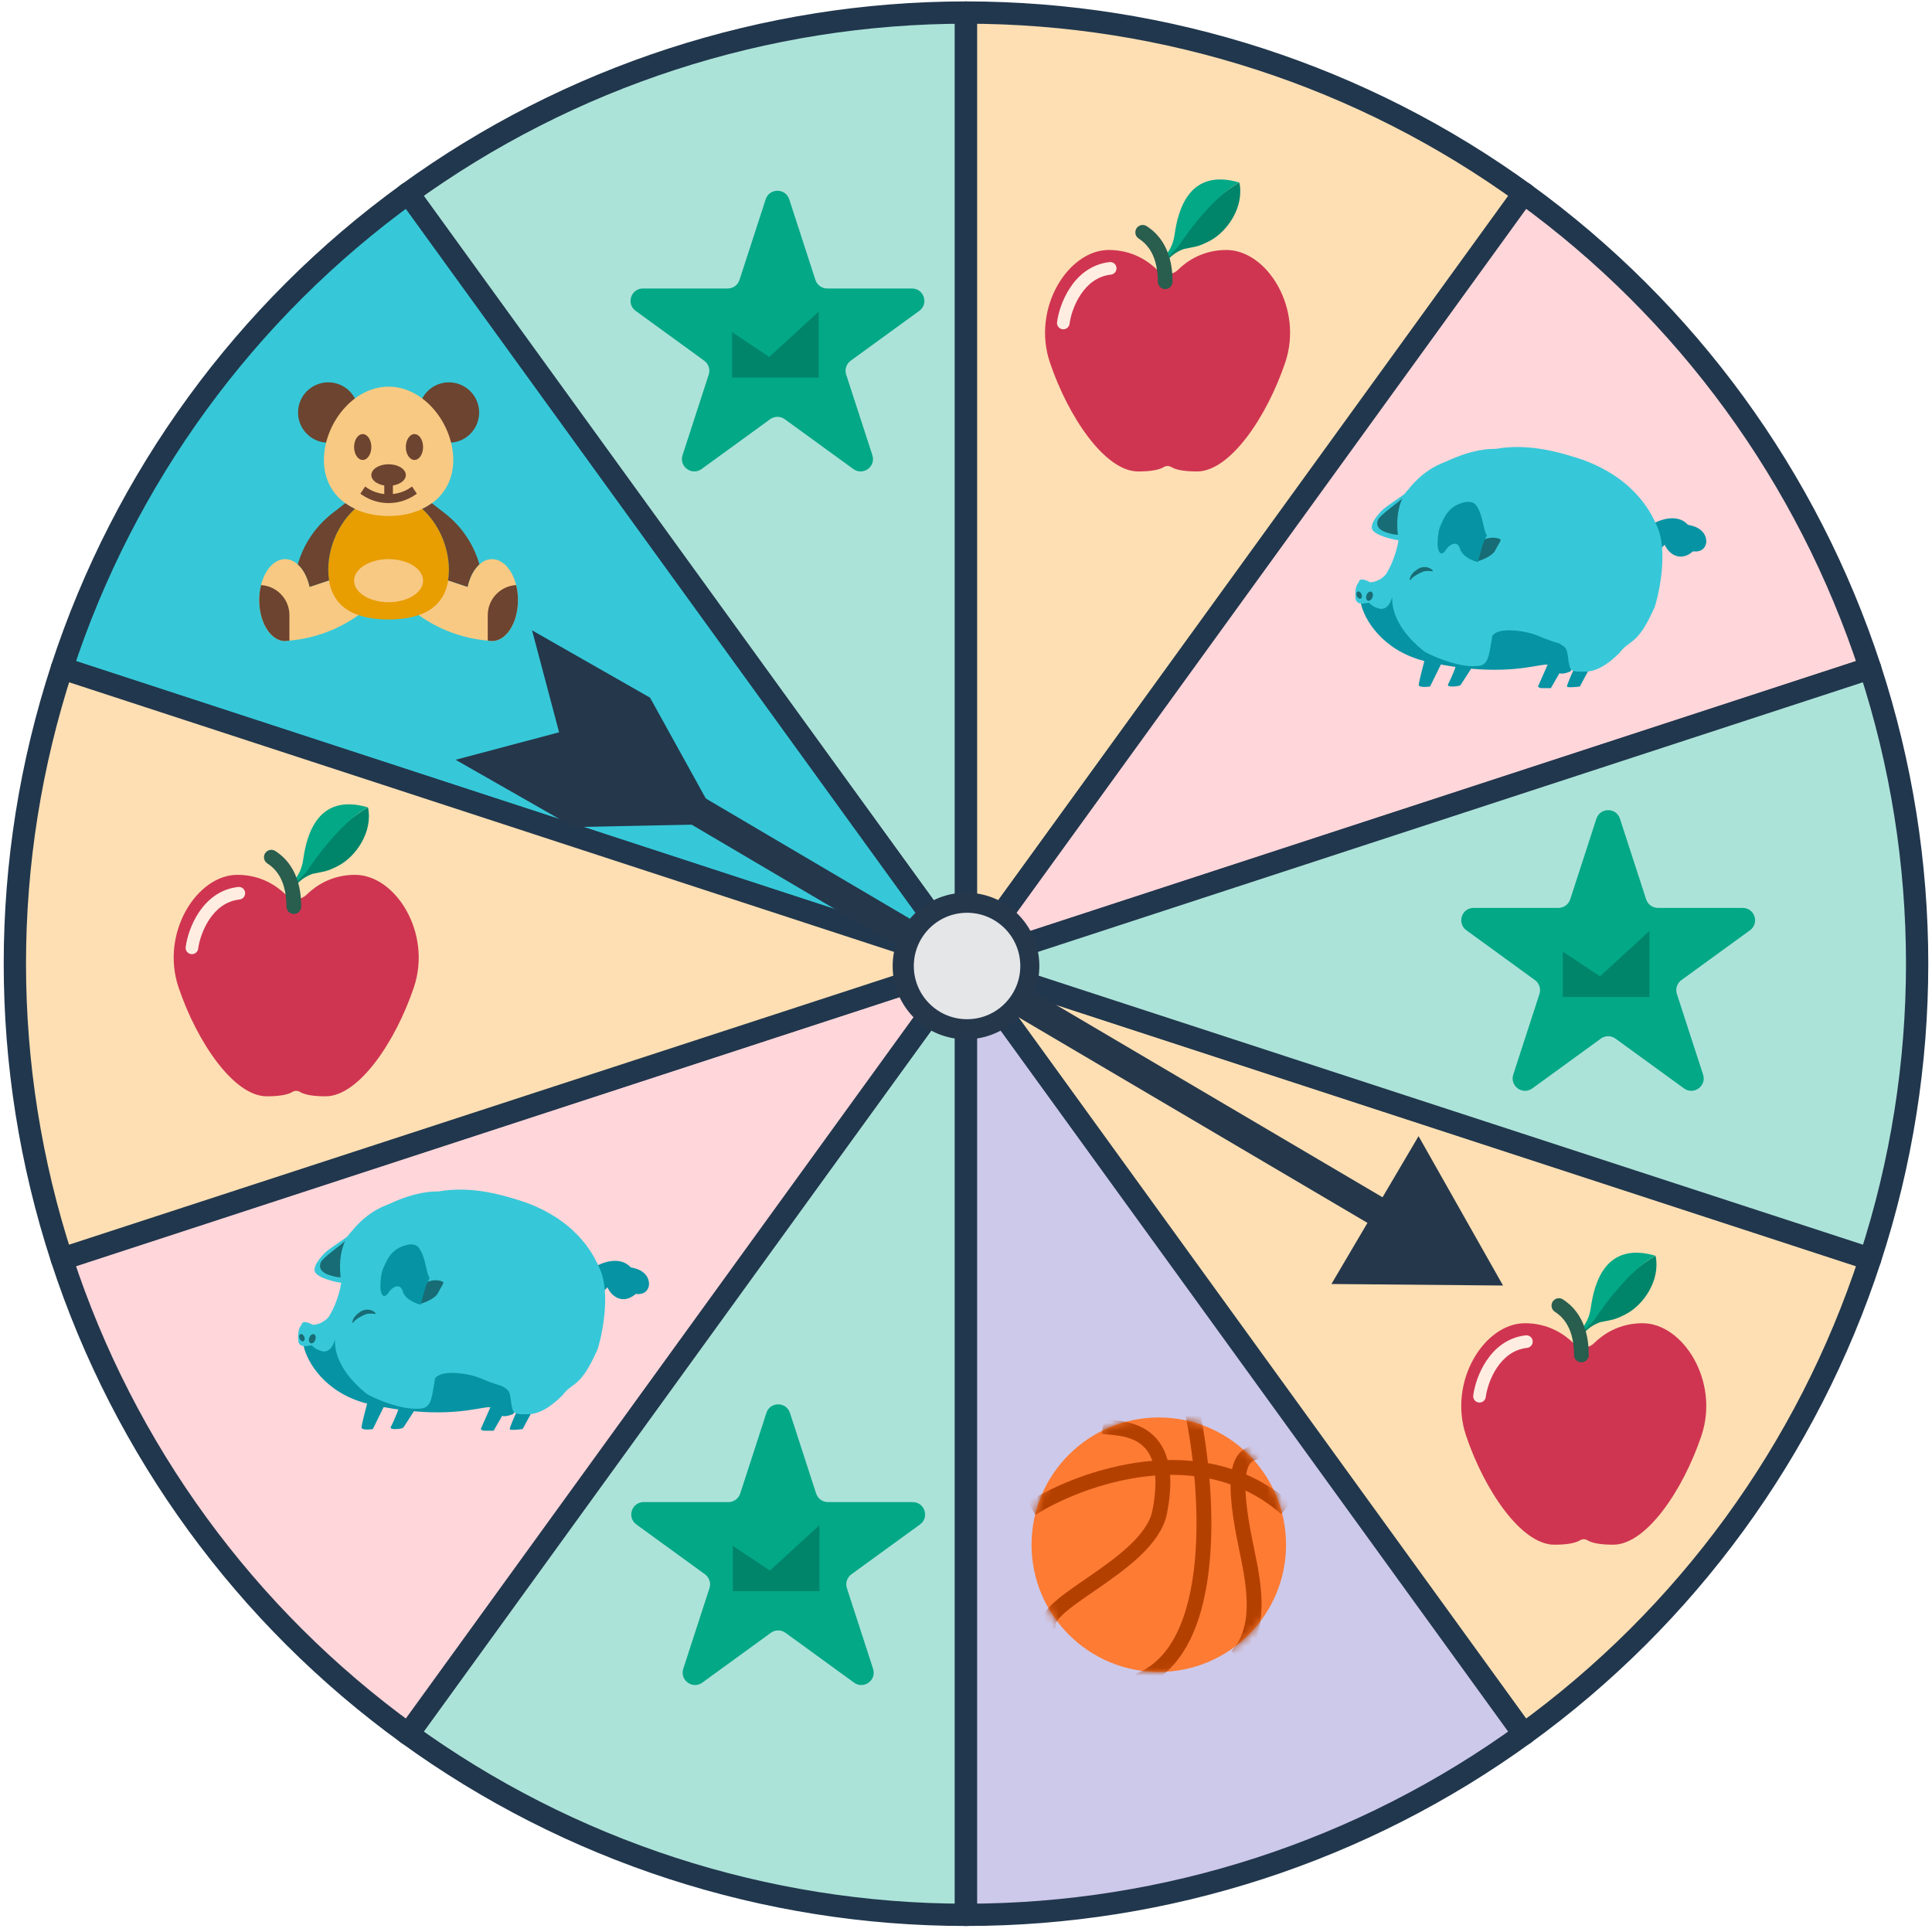
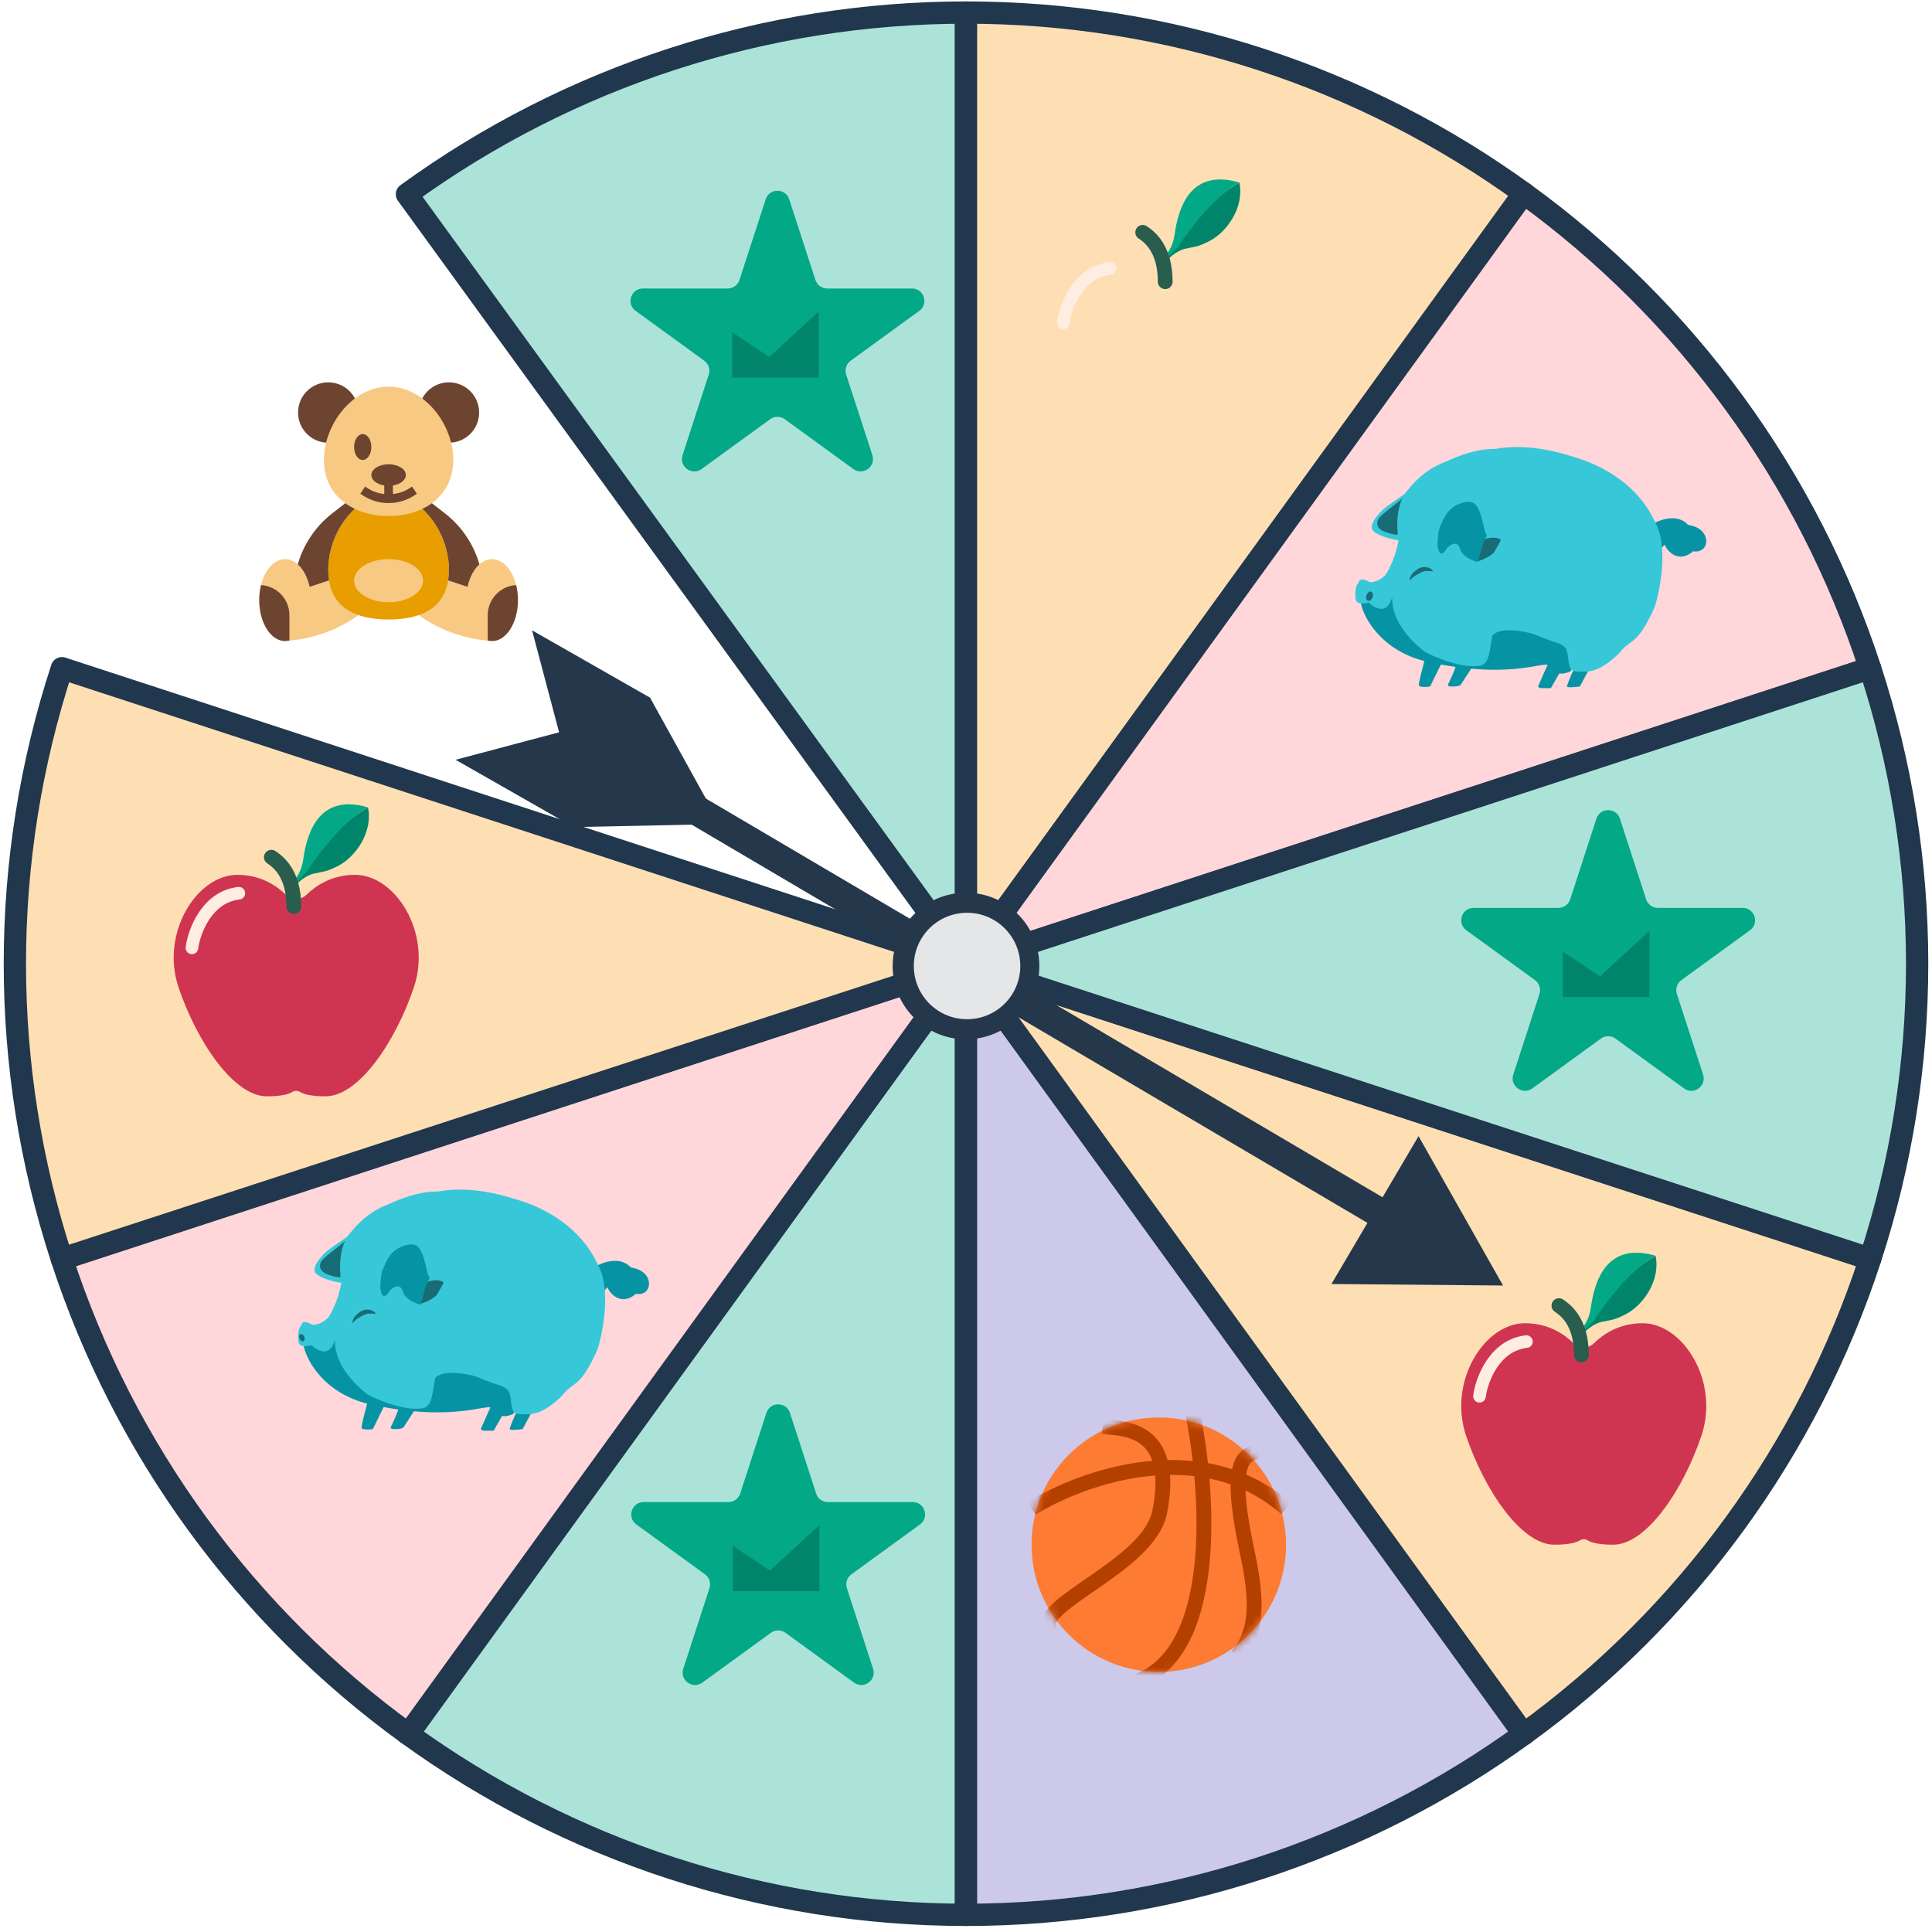
<svg xmlns="http://www.w3.org/2000/svg" width="260" height="260" viewBox="0 0 260 260" fill="none">
  <g clip-path="url(#clip0_916_2917)">
    <path d="M130 1.69C102.969 1.69 76.632 10.247 54.764 26.136L130 129.69L130 1.69Z" fill="#ACE3D9" stroke="#21374D" stroke-width="3" stroke-linejoin="round" />
    <path d="M130 257.69C102.969 257.69 76.632 249.132 54.764 233.244L130 129.69L130 257.69Z" fill="#ACE3D9" stroke="#21374D" stroke-width="3" stroke-linejoin="round" />
-     <path d="M54.941 26.007C33.045 41.858 16.73 64.234 8.333 89.927L130 129.69L54.941 26.007Z" fill="#36C8D8" stroke="#21374D" stroke-width="3" stroke-linejoin="round" />
    <path d="M54.941 233.373C33.045 217.522 16.73 195.146 8.333 169.452L130 129.69L54.941 233.373Z" fill="#FFD6DA" stroke="#21374D" stroke-width="3" stroke-linejoin="round" />
    <path d="M8.334 89.924C-0.105 115.743 -0.111 143.577 8.316 169.4L130 129.69L8.334 89.924Z" fill="#FDDFB3" stroke="#21374D" stroke-width="3" stroke-linejoin="round" />
    <path d="M130 1.69C157.031 1.69 183.368 10.247 205.237 26.136L130 129.69L130 1.69Z" fill="#FDDFB3" stroke="#21374D" stroke-width="3" stroke-linejoin="round" />
    <path d="M130 257.69C157.031 257.69 183.368 249.132 205.237 233.244L130 129.69L130 257.69Z" fill="#CDC9EA" stroke="#21374D" stroke-width="3" stroke-linejoin="round" />
    <path d="M205.059 26.007C226.955 41.858 243.271 64.234 251.668 89.927L130 129.69L205.059 26.007Z" fill="#FFD6DA" stroke="#21374D" stroke-width="3" stroke-linejoin="round" />
    <path d="M205.059 233.373C226.955 217.522 243.271 195.146 251.668 169.452L130 129.69L205.059 233.373Z" fill="#FDDFB3" stroke="#21374D" stroke-width="3" stroke-linejoin="round" />
    <path d="M251.666 89.924C260.105 115.743 260.112 143.577 251.685 169.4L130 129.69L251.666 89.924Z" fill="#ACE3D9" stroke="#21374D" stroke-width="3" stroke-linejoin="round" />
    <path d="M94.854 110.941L77.188 111.306L61.312 102.248L75.239 98.549L71.603 84.829L87.48 93.887L95.917 109.143L94.854 110.941Z" fill="#25374B" />
    <path fill-rule="evenodd" clip-rule="evenodd" d="M89.843 106.75C90.403 105.798 91.629 105.481 92.581 106.042L186.056 161.124L190.903 152.898L202.272 173L179.179 172.795L184.026 164.57L90.55 109.488C89.599 108.927 89.282 107.701 89.843 106.75Z" fill="#25374B" />
    <path d="M130.131 139.865C135.581 139.791 139.941 135.314 139.869 129.865C139.797 124.417 135.32 120.061 129.869 120.135C124.419 120.21 120.059 124.687 120.131 130.135C120.203 135.584 124.68 139.94 130.131 139.865Z" fill="#25374B" />
    <path d="M130.239 137.161C134.195 137.108 137.36 133.858 137.307 129.903C137.254 125.947 134.002 122.784 130.046 122.838C126.089 122.891 122.925 126.14 122.978 130.096C123.031 134.051 126.282 137.214 130.239 137.161Z" fill="#E5E6E8" />
    <path d="M103.042 26.821C103.541 25.287 105.712 25.287 106.211 26.821L109.737 37.673C109.959 38.36 110.599 38.824 111.32 38.824H122.731C124.345 38.824 125.015 40.889 123.71 41.837L114.479 48.544C113.895 48.968 113.651 49.72 113.874 50.406L117.4 61.258C117.899 62.792 116.142 64.068 114.836 63.12L105.606 56.413C105.022 55.989 104.231 55.989 103.647 56.413L94.417 63.12C93.111 64.068 91.355 62.792 91.853 61.258L95.379 50.406C95.603 49.72 95.358 48.968 94.774 48.544L85.544 41.837C84.238 40.889 84.909 38.824 86.522 38.824H97.933C98.655 38.824 99.294 38.36 99.516 37.673L103.042 26.821Z" fill="#03A887" />
    <path d="M98.52 50.813V44.706L103.517 48.037L110.178 41.931V50.813H98.52Z" fill="#00856B" />
    <path d="M103.139 190.141C103.638 188.607 105.81 188.607 106.308 190.141L109.834 200.994C110.056 201.68 110.696 202.144 111.417 202.144H122.829C124.442 202.144 125.112 204.209 123.807 205.157L114.576 211.864C113.992 212.288 113.748 213.04 113.971 213.726L117.497 224.578C117.996 226.113 116.239 227.389 114.934 226.44L105.703 219.733C105.119 219.309 104.329 219.309 103.745 219.733L94.514 226.44C93.208 227.389 91.452 226.113 91.95 224.578L95.477 213.726C95.7 213.04 95.455 212.288 94.871 211.864L85.641 205.157C84.335 204.209 85.006 202.144 86.619 202.144H98.03C98.752 202.144 99.391 201.68 99.613 200.994L103.139 190.141Z" fill="#03A887" />
    <path d="M98.618 214.133V208.027L103.614 211.357L110.275 205.251V214.133H98.618Z" fill="#00856B" />
    <path d="M214.836 110.177C215.335 108.643 217.506 108.643 218.005 110.177L221.531 121.029C221.753 121.716 222.393 122.18 223.114 122.18H234.525C236.139 122.18 236.809 124.244 235.504 125.193L226.273 131.9C225.689 132.324 225.445 133.076 225.668 133.762L229.194 144.614C229.692 146.148 227.936 147.424 226.63 146.476L217.4 139.769C216.816 139.345 216.025 139.345 215.441 139.769L206.211 146.476C204.905 147.424 203.149 146.148 203.647 144.614L207.173 133.762C207.396 133.076 207.152 132.324 206.568 131.9L197.338 125.193C196.032 124.244 196.702 122.18 198.316 122.18H209.727C210.448 122.18 211.088 121.716 211.31 121.029L214.836 110.177Z" fill="#03A887" />
    <path d="M210.314 134.169V128.062L215.311 131.393L221.972 125.287V134.169H210.314Z" fill="#00856B" />
    <path d="M43.885 59.568C41.776 59.422 40.11 57.663 40.11 55.516C40.11 53.273 41.928 51.455 44.172 51.455C45.731 51.455 47.086 52.333 47.766 53.623" fill="#6C442F" />
    <path d="M56.823 53.624C57.503 52.333 58.858 51.455 60.418 51.455C62.661 51.455 64.48 53.273 64.48 55.516C64.48 57.663 62.815 59.42 60.706 59.568" fill="#6C442F" />
    <path d="M48.233 82.787C45.571 84.688 42.459 85.859 39.204 86.185L38.369 86.268C36.446 86.268 34.887 83.8 34.887 80.756C34.887 77.711 36.446 75.244 38.369 75.244C39.899 75.244 41.198 76.807 41.666 78.98L44.276 78.108" fill="#F8C983" />
    <path d="M56.356 82.787C59.017 84.688 62.13 85.859 65.384 86.185L66.22 86.268C68.143 86.268 69.701 83.8 69.701 80.756C69.701 77.711 68.143 75.244 66.22 75.244C64.69 75.244 63.39 76.807 62.923 78.98L60.304 78.108" fill="#F8C983" />
    <path d="M56.696 68.359C58.872 70.25 60.418 73.39 60.418 76.695C60.418 81.982 56.461 83.367 52.295 83.367C48.129 83.367 44.171 81.982 44.171 76.695C44.171 73.463 45.65 70.387 47.753 68.484" fill="#E89D00" />
    <path d="M52.294 81.046C54.858 81.046 56.936 79.747 56.936 78.145C56.936 76.542 54.858 75.244 52.294 75.244C49.731 75.244 47.652 76.542 47.652 78.145C47.652 79.747 49.731 81.046 52.294 81.046Z" fill="#F8C983" />
    <path d="M60.998 61.898C60.998 66.706 57.101 69.441 52.294 69.441C47.488 69.441 43.591 66.706 43.591 61.898C43.591 57.091 47.488 52.034 52.294 52.034C57.101 52.034 60.998 57.091 60.998 61.898Z" fill="#F8C983" />
    <path d="M64.515 75.954L64.515 75.95C63.738 73.23 62.115 70.827 59.882 69.09L58.117 67.716C57.718 68.007 57.287 68.261 56.827 68.48C58.933 70.381 60.418 73.458 60.418 76.695C60.418 77.203 60.377 77.671 60.307 78.11L62.923 78.981C63.201 77.688 63.774 76.615 64.515 75.954Z" fill="#6C442F" />
    <path d="M41.666 78.981L44.277 78.108L44.284 78.117C44.212 77.679 44.171 77.207 44.171 76.695C44.171 73.462 45.65 70.386 47.752 68.484H47.772C47.309 68.265 46.874 68.009 46.472 67.716L44.707 69.09C42.474 70.827 40.852 73.229 40.074 75.95V75.954C40.814 76.615 41.388 77.688 41.666 78.981Z" fill="#6C442F" />
    <path d="M55.161 65.672C54.474 66.132 53.684 66.395 52.875 66.483V64.8H51.714V66.483C50.906 66.395 50.115 66.132 49.428 65.672L49.135 65.477L48.492 66.443L48.784 66.638C49.827 67.334 51.041 67.701 52.295 67.701C53.548 67.701 54.762 67.334 55.806 66.638L56.098 66.443L55.455 65.477L55.161 65.672Z" fill="#6C442F" />
    <path d="M48.813 61.899C49.454 61.899 49.973 61.119 49.973 60.158C49.973 59.197 49.454 58.417 48.813 58.417C48.172 58.417 47.652 59.197 47.652 60.158C47.652 61.119 48.172 61.899 48.813 61.899Z" fill="#6C442F" />
-     <path d="M55.776 61.899C56.417 61.899 56.936 61.119 56.936 60.158C56.936 59.197 56.417 58.417 55.776 58.417C55.135 58.417 54.615 59.197 54.615 60.158C54.615 61.119 55.135 61.899 55.776 61.899Z" fill="#6C442F" />
    <path d="M35.132 78.738C34.975 79.364 34.887 80.043 34.887 80.756C34.887 83.8 36.446 86.269 38.369 86.269L38.949 86.211V82.787C38.949 80.627 37.26 78.865 35.132 78.738Z" fill="#6C442F" />
    <path d="M65.64 82.787V86.211L66.22 86.269C68.143 86.269 69.702 83.8 69.702 80.756C69.702 80.043 69.614 79.364 69.457 78.738C67.329 78.865 65.64 80.627 65.64 82.787Z" fill="#6C442F" />
    <path d="M52.294 65.38C53.576 65.38 54.615 64.731 54.615 63.93C54.615 63.129 53.576 62.479 52.294 62.479C51.013 62.479 49.974 63.129 49.974 63.93C49.974 64.731 51.013 65.38 52.294 65.38Z" fill="#6C442F" />
    <path fill-rule="evenodd" clip-rule="evenodd" d="M221.052 178.073C217.92 178.073 215.771 179.529 214.511 180.766C213.753 181.51 212.519 181.51 211.76 180.766C210.5 179.529 208.351 178.073 205.219 178.073C199.776 178.073 194.829 185.891 197.302 193.22C199.776 200.549 204.724 207.879 209.177 207.879C211.11 207.879 212.11 207.603 212.624 207.291C212.94 207.098 213.332 207.098 213.648 207.291C214.161 207.603 215.162 207.879 217.094 207.879C221.547 207.879 226.495 200.549 228.969 193.22C231.443 185.891 226.495 178.073 221.052 178.073Z" fill="#CF3551" />
    <path fill-rule="evenodd" clip-rule="evenodd" d="M201.447 184.067C200.525 185.451 200.067 187.039 199.946 188.007C199.888 188.471 199.464 188.801 199 188.743C198.535 188.684 198.206 188.261 198.264 187.796C198.413 186.605 198.949 184.759 200.036 183.127C201.131 181.483 202.838 179.984 205.324 179.705C205.789 179.653 206.209 179.988 206.261 180.453C206.313 180.918 205.978 181.338 205.513 181.39C203.674 181.597 202.36 182.695 201.447 184.067Z" fill="#FFEDE2" />
    <path d="M218.721 176.897C221.164 175.667 223.491 172.278 222.798 168.995C218.694 171.344 215.609 175.554 214.236 177.602C213.488 178.718 212.195 180.1 212.195 180.1L212.242 180.548C212.707 179.78 213.785 178.439 215.392 177.925C217.059 177.578 217.209 177.659 218.721 176.897Z" fill="#00856B" />
    <path d="M214.081 176.003C213.69 178.796 211.917 179.265 212.195 180.099L214.543 177.646C214.543 177.646 218.708 171.163 222.798 168.994C216.14 167.037 214.569 172.51 214.081 176.003Z" fill="#03A887" />
    <path d="M209.791 175.701C210.574 176.23 212.818 177.768 212.818 182.342" stroke="#295D4E" stroke-width="1.987" stroke-linecap="round" />
    <path fill-rule="evenodd" clip-rule="evenodd" d="M47.779 117.731C44.647 117.731 42.497 119.188 41.237 120.424C40.479 121.168 39.245 121.168 38.486 120.424C37.227 119.188 35.077 117.731 31.945 117.731C26.503 117.731 21.555 125.549 24.029 132.879C26.503 140.208 31.45 147.537 35.904 147.537C37.836 147.537 38.836 147.262 39.35 146.95C39.666 146.757 40.058 146.757 40.374 146.95C40.888 147.262 41.888 147.537 43.82 147.537C48.273 147.537 53.221 140.208 55.695 132.879C58.169 125.549 53.221 117.731 47.779 117.731Z" fill="#CF3551" />
    <path fill-rule="evenodd" clip-rule="evenodd" d="M28.173 123.726C27.251 125.11 26.793 126.698 26.672 127.665C26.614 128.13 26.19 128.459 25.726 128.401C25.261 128.343 24.932 127.919 24.99 127.455C25.139 126.263 25.675 124.418 26.762 122.786C27.857 121.142 29.564 119.643 32.05 119.364C32.515 119.311 32.935 119.646 32.987 120.111C33.039 120.577 32.705 120.996 32.239 121.049C30.4 121.255 29.086 122.354 28.173 123.726Z" fill="#FFEDE2" />
    <path d="M45.447 116.556C47.89 115.326 50.217 111.936 49.524 108.654C45.42 111.003 42.336 115.213 40.962 117.261C40.214 118.376 38.921 119.759 38.921 119.759L38.968 120.206C39.433 119.438 40.511 118.098 42.118 117.584C43.785 117.237 43.935 117.317 45.447 116.556Z" fill="#00856B" />
    <path d="M40.807 115.661C40.416 118.455 38.643 118.924 38.921 119.758L41.269 117.305C41.269 117.305 45.434 110.822 49.524 108.653C42.866 106.695 41.295 112.169 40.807 115.661Z" fill="#03A887" />
    <path d="M36.517 115.36C37.3 115.888 39.544 117.426 39.544 122.001" stroke="#295D4E" stroke-width="1.987" stroke-linecap="round" />
-     <path fill-rule="evenodd" clip-rule="evenodd" d="M165.043 33.64C161.911 33.64 159.761 35.096 158.502 36.333C157.743 37.077 156.509 37.077 155.75 36.333C154.491 35.096 152.341 33.64 149.209 33.64C143.767 33.64 138.819 41.458 141.293 48.787C143.767 56.117 148.715 63.446 153.168 63.446C155.1 63.446 156.1 63.17 156.614 62.858C156.93 62.666 157.322 62.666 157.638 62.858C158.152 63.17 159.152 63.446 161.084 63.446C165.537 63.446 170.485 56.117 172.959 48.787C175.433 41.458 170.485 33.64 165.043 33.64Z" fill="#CF3551" />
    <path fill-rule="evenodd" clip-rule="evenodd" d="M145.437 39.634C144.515 41.018 144.057 42.607 143.936 43.574C143.878 44.038 143.455 44.368 142.99 44.31C142.525 44.252 142.196 43.828 142.254 43.364C142.403 42.172 142.939 40.326 144.026 38.695C145.121 37.05 146.828 35.552 149.314 35.272C149.779 35.22 150.199 35.555 150.251 36.02C150.303 36.485 149.969 36.905 149.503 36.957C147.665 37.164 146.35 38.263 145.437 39.634Z" fill="#FFEDE2" />
    <path d="M162.711 32.465C165.155 31.234 167.481 27.845 166.788 24.563C162.684 26.911 159.6 31.122 158.226 33.17C157.478 34.285 156.185 35.668 156.185 35.668L156.232 36.115C156.698 35.347 157.775 34.007 159.382 33.492C161.049 33.146 161.199 33.226 162.711 32.465Z" fill="#00856B" />
    <path d="M158.071 31.57C157.681 34.364 155.907 34.833 156.185 35.667L158.533 33.214C158.533 33.214 162.698 26.73 166.788 24.561C160.131 22.604 158.559 28.078 158.071 31.57Z" fill="#03A887" />
    <path d="M153.781 31.269C154.564 31.797 156.809 33.335 156.809 37.909" stroke="#295D4E" stroke-width="1.987" stroke-linecap="round" />
    <circle cx="155.945" cy="207.879" r="17.123" fill="#FD7B33" />
    <mask id="mask0_916_2917" style="mask-type:alpha" maskUnits="userSpaceOnUse" x="138" y="190" width="36" height="36">
      <circle cx="155.945" cy="207.878" r="17.123" fill="#FF9D66" />
    </mask>
    <g mask="url(#mask0_916_2917)">
      <path d="M169.754 195.271C167.544 195.67 165.114 195.991 167.765 208.48C168.912 213.883 169.754 219.286 166.439 222.888" stroke="#B44000" stroke-width="2" />
      <path d="M148.435 191.957C150.393 192.34 158.42 191.496 156.071 203.464C154.603 210.943 138.451 216.122 141.387 219.574" stroke="#B44000" stroke-width="2" />
      <path d="M138.822 203.003C145.481 198.835 161.653 193 173.068 203.003" stroke="#B44000" stroke-width="2" />
      <path d="M160.413 189.747C162.623 200.106 164.27 221.9 153.183 226.203" stroke="#B44000" stroke-width="2" />
    </g>
    <path d="M84.886 170.564C83.454 168.959 80.935 169.896 79.966 170.565L80.86 174.131L81.755 173.239C82.202 174.353 83.767 175.691 85.557 174.131C86.988 174.308 87.346 173.313 87.346 172.793C87.346 172.199 87.033 170.921 84.886 170.564Z" fill="#0694A4" />
    <path d="M43.978 168.382C44.773 167.712 47.419 166.073 48.233 165.254L48.029 165.701L47.031 167.265C46.896 168.457 46.624 170.885 46.624 171.065C46.624 171.288 46.624 172.629 46.014 172.629C45.403 172.629 42.553 171.958 42.349 171.065C42.146 170.171 43.521 168.768 43.978 168.382Z" fill="#36C8D8" />
    <path d="M66.597 184.455L69.728 187.481C69.922 187.732 70.082 188.495 69.416 189.712L71.848 189.495L70.331 192.324C69.753 192.396 68.597 192.498 68.597 192.324C68.597 192.106 69.247 190.541 69.464 190.147C69.637 189.833 69.504 189.726 69.416 189.712C69.316 189.895 69.197 190.089 69.057 190.292C68.365 190.589 67.911 190.631 67.577 190.541L66.429 192.541H65.129C64.955 192.541 64.767 192.396 64.695 192.324L65.996 189.383C65.053 189.249 61.931 190.479 55.699 189.924L54.291 192.106C54.219 192.179 53.901 192.324 53.207 192.324C52.34 192.324 52.557 192.106 52.774 191.671C52.991 191.236 53.641 189.712 53.595 189.681C52.966 189.593 52.311 189.487 51.629 189.361L50.173 192.324C49.667 192.396 48.656 192.454 48.656 192.106C48.656 191.758 49.154 189.819 49.404 188.892C43.632 187.407 41.319 183.183 40.882 181.212C40.816 180.947 40.882 180.996 40.882 180.564C40.882 180.218 41.18 180.419 41.329 180.564C41.627 180.708 42.268 180.996 42.447 180.996C42.671 180.996 43.565 180.348 43.789 180.348C43.968 180.348 44.609 179.627 44.907 179.267L45.354 180.564C46.398 182.077 48.485 185.147 48.485 185.32C48.485 185.536 54.522 187.265 54.969 187.265C55.327 187.265 56.311 186.4 56.758 185.968L58.994 184.455H66.597Z" fill="#0694A4" />
    <path d="M43.128 169.977C43.32 169.281 45.813 167.657 46.757 166.729L46.15 171.833C46.016 171.91 45.473 171.972 44.341 171.601C42.926 171.137 43.006 170.42 43.128 169.977Z" fill="#186C75" />
    <path d="M42.084 178.289C40.886 177.614 40.587 178.008 40.587 178.289C40.583 178.346 39.945 178.712 40.159 180.613C40.373 181.245 41.014 181.245 41.87 181.034C42.084 181.034 42.298 181.668 43.582 181.879C44.865 181.879 45.079 179.979 45.079 180.401C45.079 180.823 44.865 183.99 49.358 187.58C49.572 187.791 54.279 190.114 57.06 189.48C58.13 189.058 58.13 187.791 58.558 185.468C59.413 184.413 62.014 184.76 63.264 185.046C64.932 185.428 64.762 185.68 67.543 186.524C68.569 187.116 68.613 187.158 68.827 189.058C69.041 189.691 68.827 190.325 70.325 190.325C71.394 190.325 72.892 190.535 75.673 187.791C77.127 185.849 78.026 186.946 80.38 181.668C80.594 181.245 82.519 174.278 80.594 170.478C80.166 169.633 78.24 164.566 70.752 161.821C68.185 160.977 63.692 159.499 58.986 160.343C58.13 160.343 55.99 160.343 52.353 162.032C51.925 162.244 49.572 162.877 47.219 165.833C46.577 166.466 45.293 168.577 45.935 172.589C45.593 174.785 44.651 176.601 44.224 177.234C43.938 177.586 43.111 178.29 42.084 178.289Z" fill="#36C8D8" />
    <path d="M56.91 174.196C57.029 173.617 57.225 172.865 57.429 172.545C58.601 172.034 59.647 172.418 59.67 172.59C59.694 172.763 59.276 173.346 58.883 174.102C58.568 174.706 57.074 175.401 56.343 175.501C56.482 175.306 56.79 174.774 56.91 174.196Z" fill="#186C75" />
    <path d="M47.678 177.275C47.952 176.881 48.256 176.708 48.5 176.527C48.743 176.346 49.199 176.194 49.624 176.256C50.175 176.336 50.523 176.603 50.563 176.826C50.421 176.805 49.713 176.702 49.257 176.854C48.85 176.988 47.859 177.518 47.585 177.912C47.311 178.306 47.432 177.627 47.678 177.275Z" fill="#186C75" />
-     <path d="M41.808 180.77C42.031 180.851 42.309 180.645 42.43 180.31C42.551 179.976 42.468 179.64 42.245 179.559C42.022 179.479 41.743 179.685 41.623 180.019C41.502 180.353 41.584 180.69 41.808 180.77Z" fill="#186C75" />
    <path d="M40.838 180.49C41.011 180.415 41.06 180.143 40.947 179.883C40.835 179.623 40.602 179.473 40.429 179.548C40.255 179.624 40.206 179.895 40.319 180.155C40.432 180.416 40.664 180.565 40.838 180.49Z" fill="#186C75" />
    <path d="M53.599 167.982C52.475 168.606 51.989 169.701 51.587 170.663C51.452 170.887 51.184 171.735 51.184 173.344C51.385 175.063 52.123 174.312 52.392 173.791C52.995 173.052 53.881 172.719 54.203 173.791C54.525 174.864 55.947 175.43 56.618 175.578C56.752 175.057 57.061 173.881 57.222 173.344C57.383 172.808 57.692 172.227 57.826 172.004C57.759 171.929 57.584 171.601 57.423 170.887C57.222 169.993 57.021 168.875 56.417 167.982C55.813 167.089 54.404 167.535 53.599 167.982Z" fill="#0694A4" />
    <path d="M227.164 70.631C225.733 69.026 223.213 69.963 222.244 70.632L223.139 74.198L224.033 73.306C224.48 74.42 226.046 75.758 227.835 74.198C229.266 74.375 229.624 73.38 229.624 72.86C229.624 72.266 229.311 70.988 227.164 70.631Z" fill="#0694A4" />
    <path d="M186.256 68.449C187.051 67.779 189.697 66.14 190.511 65.321L190.308 65.768L189.31 67.332C189.174 68.524 188.903 70.952 188.903 71.132C188.903 71.355 188.903 72.696 188.292 72.696C187.681 72.696 184.831 72.025 184.628 71.132C184.424 70.238 185.8 68.835 186.256 68.449Z" fill="#36C8D8" />
    <path d="M208.875 84.522L212.006 87.548C212.2 87.799 212.361 88.562 211.694 89.779L214.126 89.562L212.609 92.391C212.031 92.463 210.875 92.565 210.875 92.391C210.875 92.173 211.525 90.608 211.742 90.214C211.915 89.9 211.782 89.793 211.694 89.779C211.594 89.962 211.475 90.155 211.335 90.359C210.643 90.656 210.189 90.698 209.855 90.608L208.707 92.608H207.407C207.234 92.608 207.046 92.463 206.973 92.391L208.274 89.45C207.331 89.315 204.209 90.546 197.977 89.991L196.569 92.173C196.497 92.245 196.179 92.391 195.486 92.391C194.619 92.391 194.835 92.173 195.052 91.738C195.269 91.303 195.919 89.779 195.873 89.748C195.245 89.66 194.59 89.554 193.907 89.428L192.451 92.391C191.945 92.463 190.934 92.521 190.934 92.173C190.934 91.825 191.433 89.885 191.682 88.959C185.91 87.474 183.597 83.25 183.16 81.279C183.094 81.014 183.16 81.063 183.16 80.631C183.16 80.285 183.459 80.486 183.608 80.631C183.906 80.775 184.547 81.063 184.726 81.063C184.949 81.063 185.844 80.415 186.067 80.415C186.246 80.415 186.887 79.694 187.185 79.334L187.633 80.631C188.676 82.144 190.763 85.213 190.763 85.387C190.763 85.603 196.8 87.332 197.248 87.332C197.605 87.332 198.589 86.467 199.037 86.035L201.273 84.522H208.875Z" fill="#0694A4" />
    <path d="M185.406 70.044C185.599 69.348 188.092 67.724 189.035 66.796L188.429 71.9C188.294 71.977 187.751 72.039 186.619 71.668C185.204 71.204 185.284 70.487 185.406 70.044Z" fill="#186C75" />
    <path d="M184.362 78.356C183.164 77.681 182.865 78.075 182.865 78.356C182.861 78.412 182.223 78.779 182.437 80.679C182.651 81.312 183.293 81.312 184.149 81.101C184.362 81.101 184.576 81.735 185.86 81.946C187.144 81.946 187.358 80.046 187.358 80.468C187.358 80.89 187.144 84.057 191.636 87.647C191.85 87.857 196.557 90.18 199.338 89.547C200.408 89.124 200.408 87.857 200.836 85.535C201.692 84.48 204.292 84.827 205.543 85.113C207.21 85.495 207.04 85.747 209.822 86.591C210.847 87.183 210.891 87.225 211.105 89.124C211.319 89.758 211.105 90.391 212.603 90.391C213.673 90.391 215.17 90.602 217.951 87.857C219.405 85.916 220.305 87.013 222.658 81.735C222.872 81.312 224.798 74.345 222.872 70.545C222.444 69.7 220.519 64.632 213.031 61.888C210.464 61.044 205.971 59.566 201.264 60.41C200.408 60.41 198.269 60.41 194.632 62.099C194.204 62.311 191.85 62.944 189.497 65.899C188.855 66.533 187.572 68.644 188.213 72.656C187.871 74.852 186.93 76.668 186.502 77.301C186.217 77.653 185.389 78.357 184.362 78.356Z" fill="#36C8D8" />
    <path d="M199.188 74.262C199.308 73.684 199.503 72.932 199.708 72.612C200.88 72.101 201.925 72.485 201.948 72.657C201.972 72.829 201.555 73.413 201.161 74.169C200.847 74.773 199.352 75.468 198.621 75.568C198.76 75.373 199.068 74.841 199.188 74.262Z" fill="#186C75" />
    <path d="M189.956 77.342C190.23 76.948 190.535 76.775 190.778 76.594C191.021 76.412 191.477 76.261 191.902 76.323C192.454 76.403 192.801 76.67 192.841 76.893C192.7 76.872 191.991 76.769 191.536 76.921C191.128 77.055 190.138 77.585 189.864 77.979C189.59 78.373 189.711 77.694 189.956 77.342Z" fill="#186C75" />
    <path d="M184.086 80.837C184.309 80.917 184.588 80.712 184.709 80.377C184.829 80.043 184.747 79.707 184.523 79.626C184.3 79.546 184.022 79.751 183.901 80.086C183.78 80.42 183.863 80.756 184.086 80.837Z" fill="#186C75" />
-     <path d="M183.116 80.557C183.29 80.482 183.339 80.21 183.226 79.95C183.113 79.69 182.881 79.54 182.707 79.615C182.534 79.691 182.485 79.962 182.597 80.222C182.71 80.482 182.943 80.632 183.116 80.557Z" fill="#186C75" />
    <path d="M195.878 68.049C194.753 68.673 194.267 69.768 193.865 70.73C193.731 70.954 193.462 71.802 193.462 73.411C193.664 75.13 194.402 74.379 194.67 73.858C195.274 73.119 196.159 72.785 196.481 73.858C196.803 74.931 198.226 75.496 198.897 75.645C199.031 75.124 199.339 73.948 199.5 73.411C199.661 72.875 199.97 72.294 200.104 72.071C200.037 71.996 199.863 71.668 199.702 70.954C199.5 70.06 199.299 68.942 198.695 68.049C198.092 67.155 196.683 67.602 195.878 68.049Z" fill="#0694A4" />
  </g>
  <defs>
    <clipPath id="clip0_916_2917">
      <rect width="260" height="260" fill="white" />
    </clipPath>
  </defs>
</svg>